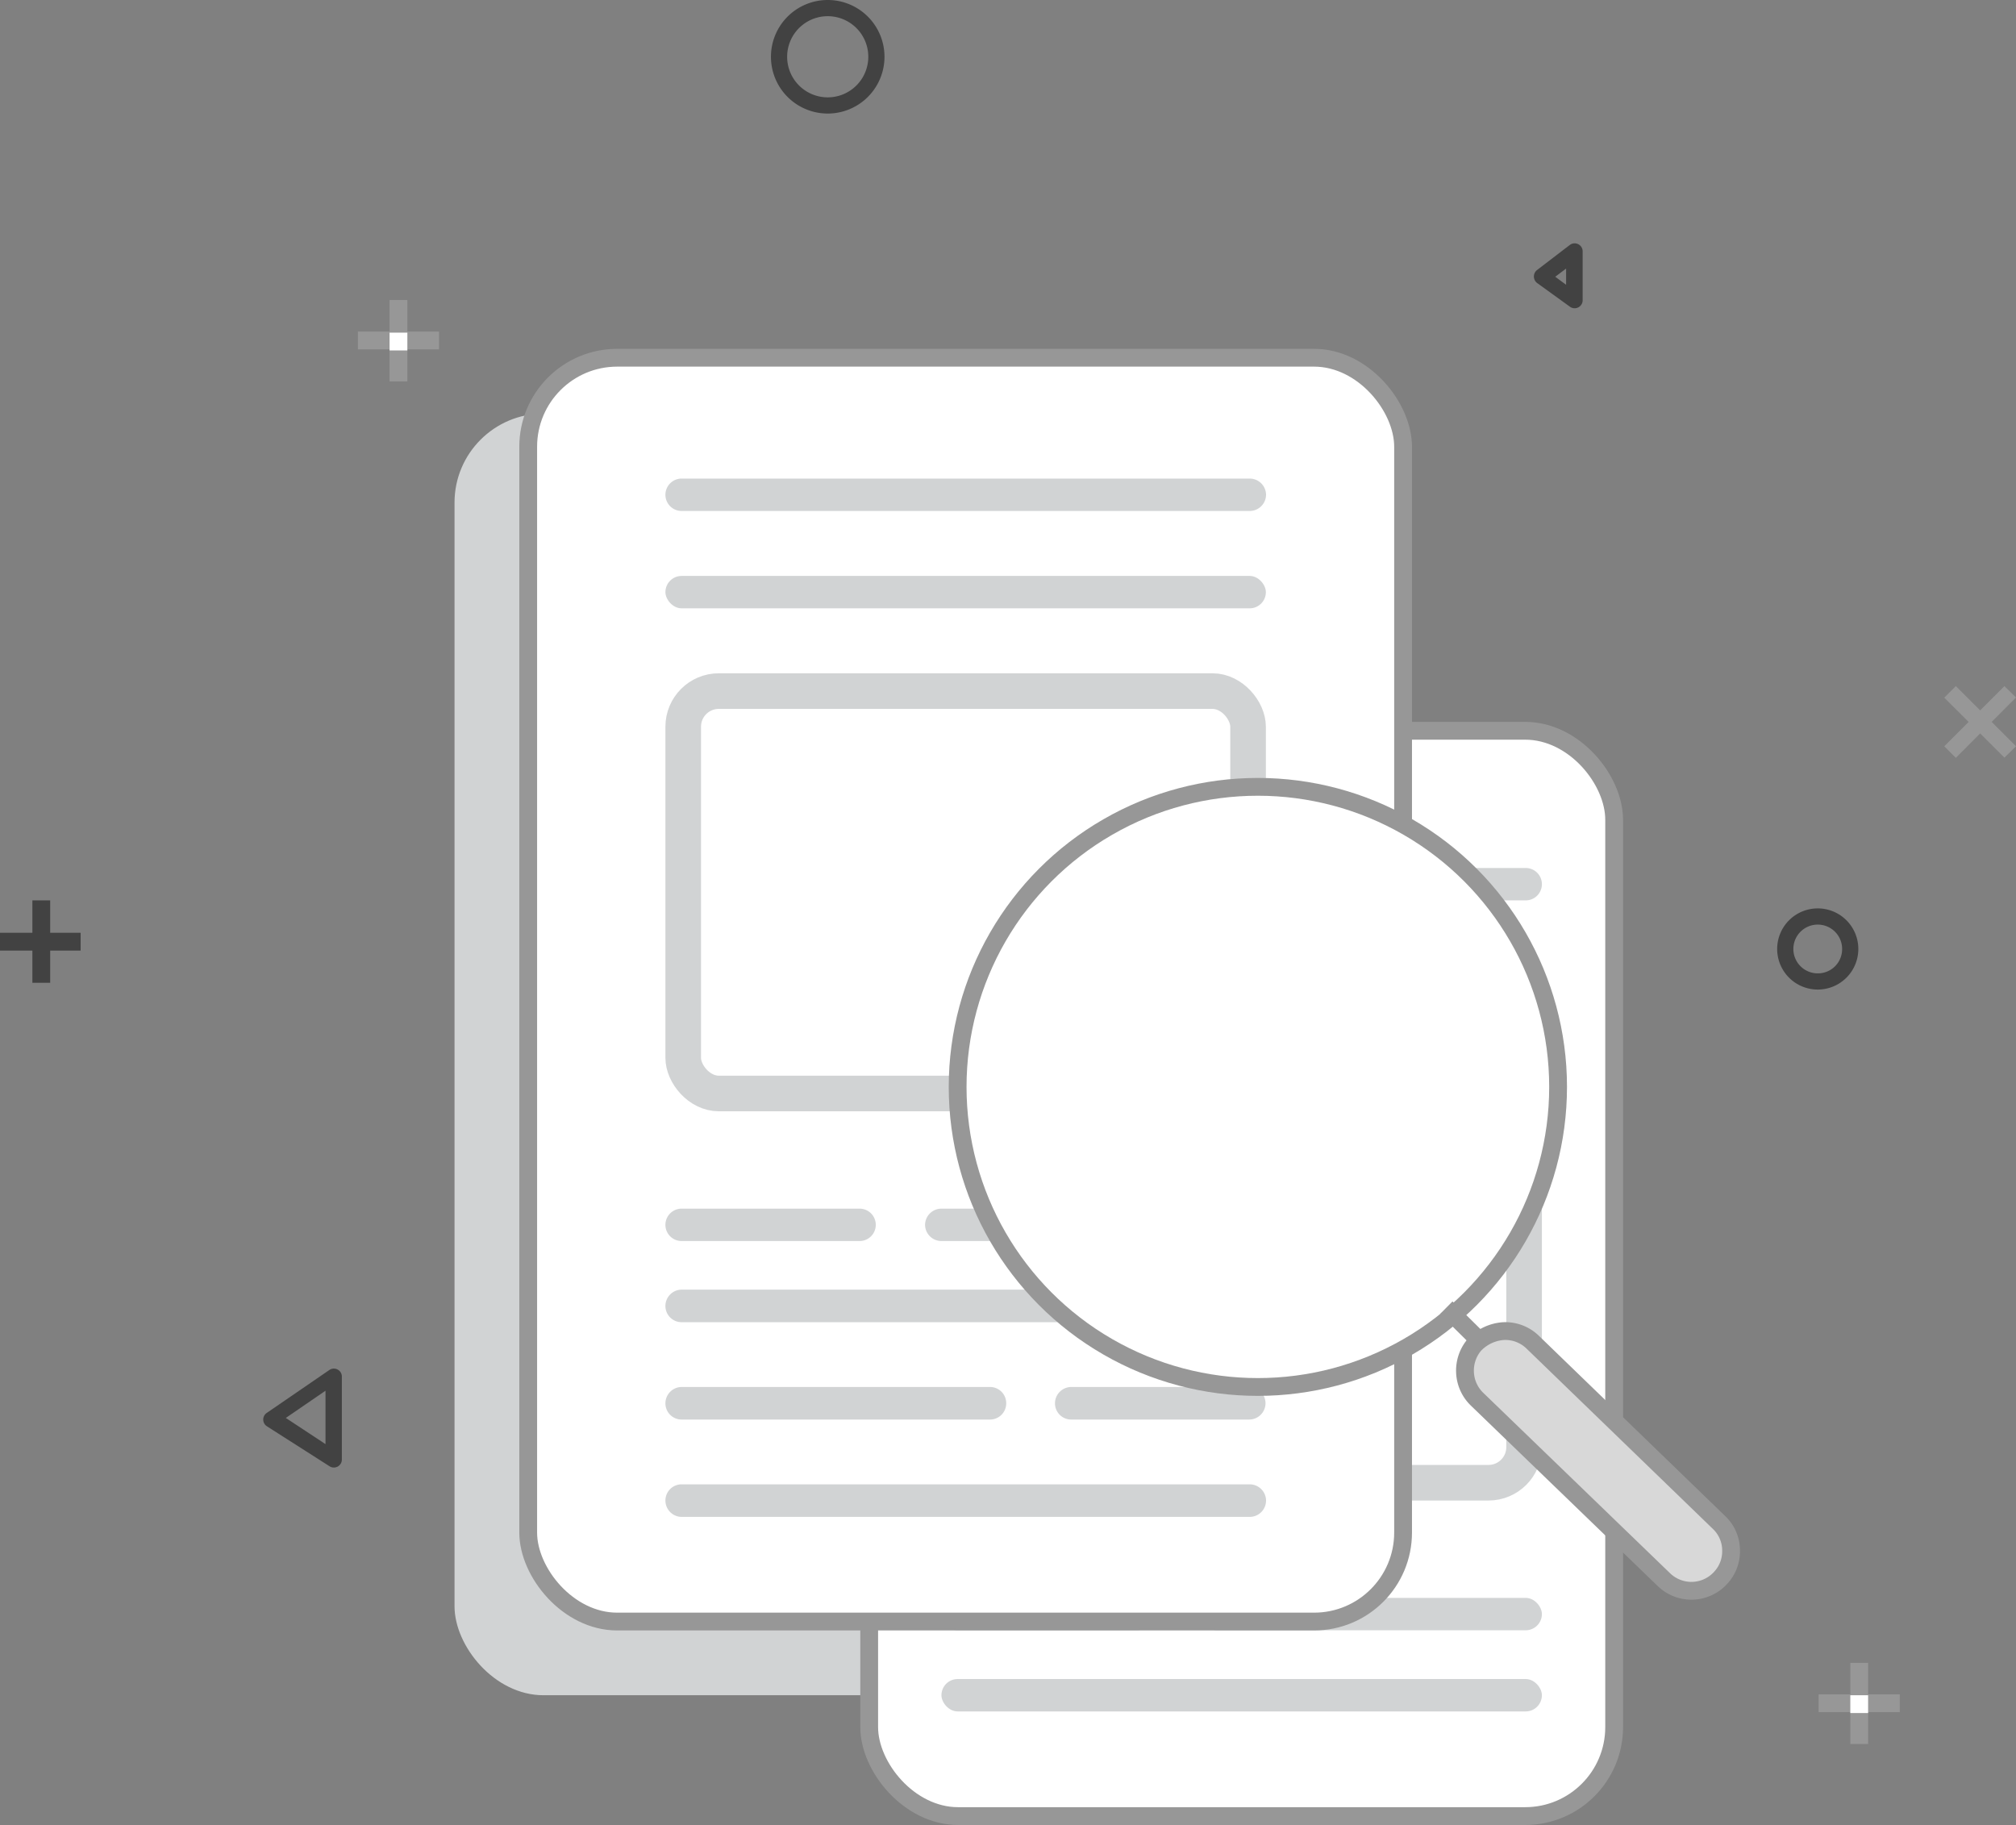
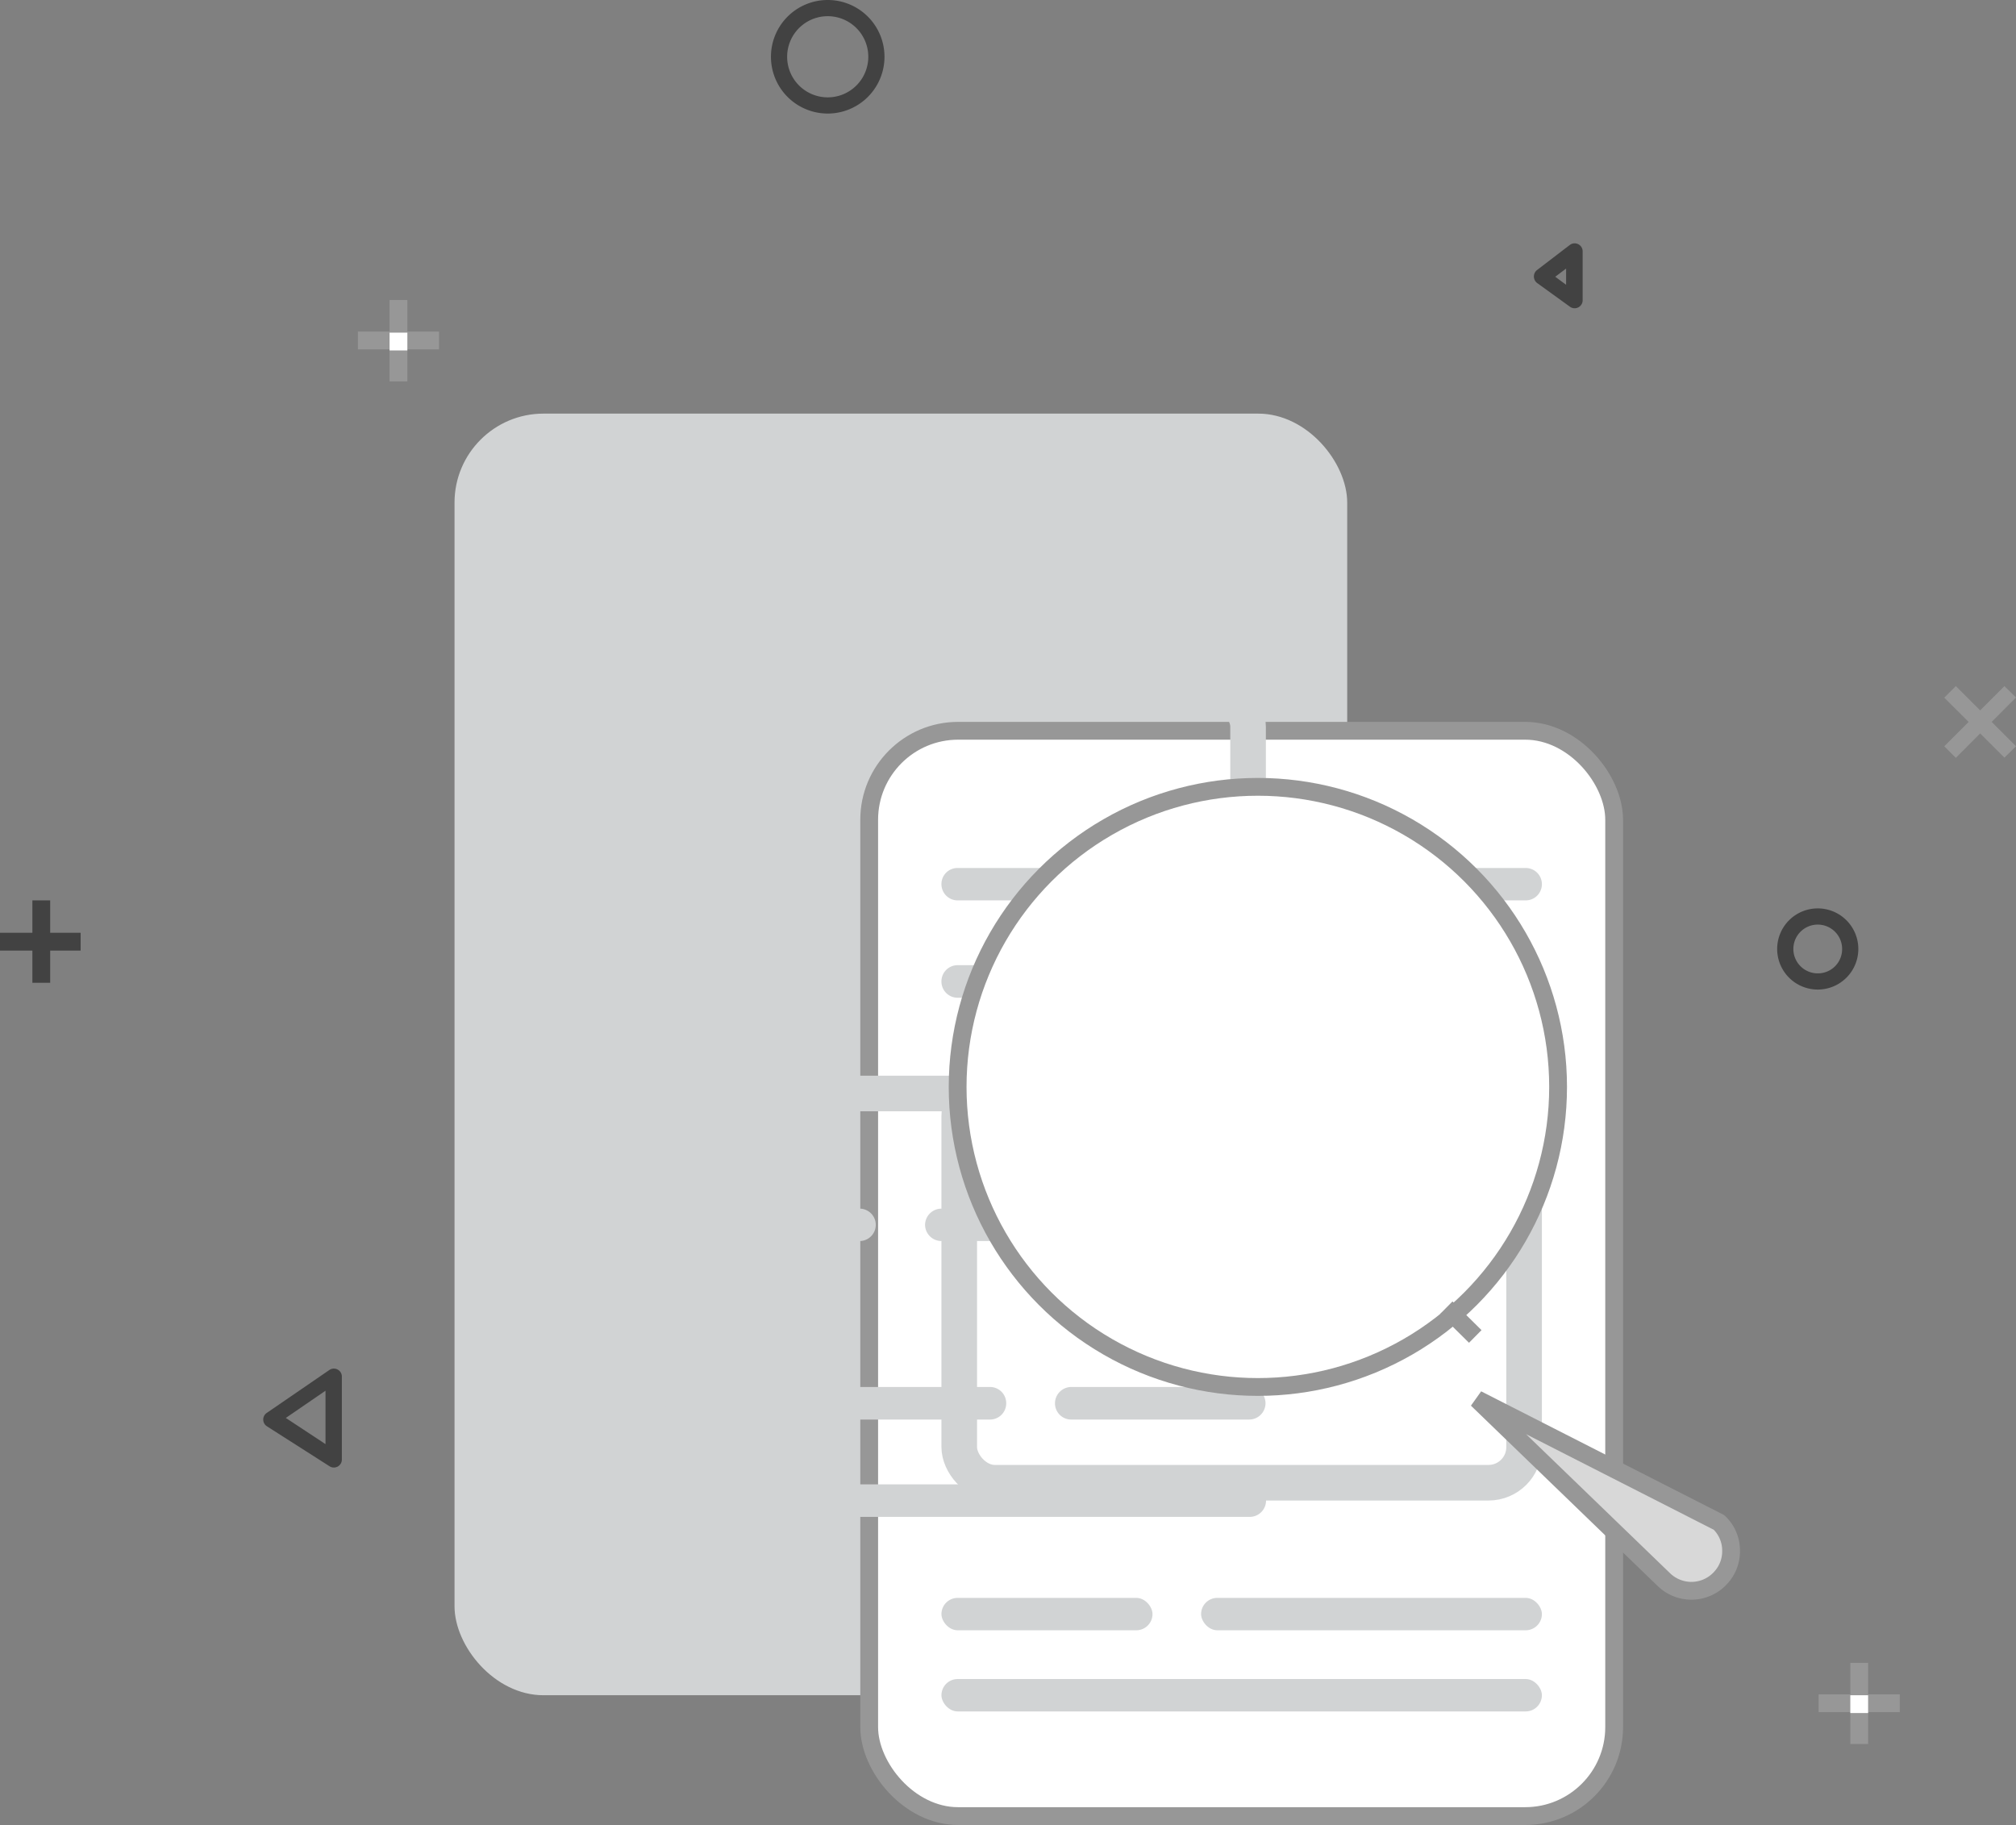
<svg xmlns="http://www.w3.org/2000/svg" viewBox="0 0 113.28 102.54">
  <rect x="0" y="0" width="113.28" height="102.54" fill="#808080" stroke="none" />
  <defs>
    <style>.cls-1{fill:#979797;}.cls-2,.cls-5{fill:#fff;}.cls-3{fill:#424242;}.cls-4,.cls-6{fill:#d1d3d4;}.cls-5,.cls-8,.cls-9{stroke:#979797;}.cls-6,.cls-8{fill-rule:evenodd;}.cls-7,.cls-9{fill:none;}.cls-7{stroke:#d1d3d4;stroke-width:2px;}.cls-8{fill:#d8d8d8;}.cls-9{stroke-linecap:square;}</style>
  </defs>
  <g id="Capa_2" data-name="Capa 2">
    <g id="Capa_1-2" data-name="Capa 1">
      <g id="Categoria">
        <g id="búsqueda-vacia---mobile">
          <g id="Group">
            <polygon id="Line-8" class="cls-1" points="103.97 93.43 103.97 97.99 104.97 97.99 104.97 93.43 103.97 93.43" />
            <polygon id="Line-8-Copy" class="cls-1" points="106.75 95.2 102.19 95.2 102.19 96.2 106.75 96.2 106.75 95.2" />
            <g id="Rectangle-2">
              <rect id="Rectangle" class="cls-2" x="103.97" y="95.25" width="1" height="1" />
            </g>
            <polygon id="Line-8-2" data-name="Line-8" class="cls-1" points="21.89 16.86 21.89 21.43 22.89 21.43 22.89 16.86 21.89 16.86" />
            <polygon id="Line-8-Copy-2" data-name="Line-8-Copy" class="cls-1" points="24.67 18.63 20.11 18.63 20.11 19.63 24.67 19.63 24.67 18.63" />
            <g id="Rectangle-2-2" data-name="Rectangle-2">
              <rect id="Rectangle-2-3" data-name="Rectangle" class="cls-2" x="21.89" y="18.69" width="1" height="1" />
            </g>
            <path id="Oval" class="cls-3" d="M46.51,6.38a3.19,3.19,0,1,0-3.19-3.19A3.19,3.19,0,0,0,46.51,6.38Zm0-.91a2.28,2.28,0,1,1,2.28-2.28A2.28,2.28,0,0,1,46.51,5.47Z" />
            <path id="Oval-Copy-8" class="cls-3" d="M102.14,55.6a2.28,2.28,0,1,0-2.28-2.28A2.28,2.28,0,0,0,102.14,55.6Zm0-.91a1.37,1.37,0,1,1,1.37-1.37A1.36,1.36,0,0,1,102.14,54.69Z" />
            <polygon id="Line-9" class="cls-1" points="109.25 39.2 112.63 42.57 113.28 41.93 109.9 38.55 109.25 39.2" />
            <polygon id="Line-9-Copy" class="cls-1" points="112.63 38.55 109.25 41.93 109.9 42.58 113.28 39.19 112.63 38.55" />
            <rect id="Rectangle-Copy-10" class="cls-4" x="25.54" y="23.24" width="50.16" height="72.01" rx="5" />
            <g id="Group-4">
              <rect id="Rectangle-Copy-2" class="cls-5" x="48.84" y="41.06" width="41.86" height="60.98" rx="5" />
              <path id="Rectangle-Copy-11" class="cls-6" d="M53.81,48.77H85.73a.91.91,0,0,1,.91.91h0a.91.91,0,0,1-.91.91H53.81a.91.91,0,0,1-.91-.91h0A.9.9,0,0,1,53.81,48.77Z" />
              <rect id="Rectangle-Copy-12" class="cls-4" x="52.9" y="89.78" width="11.86" height="1.82" rx="0.91" />
              <rect id="Rectangle-Copy-15" class="cls-4" x="67.49" y="89.78" width="19.15" height="1.82" rx="0.91" />
              <rect id="Rectangle-Copy-16" class="cls-4" x="52.9" y="94.34" width="33.74" height="1.82" rx="0.91" />
              <path id="Rectangle-Copy-18" class="cls-6" d="M53.81,54.23H85.73a.92.92,0,0,1,.91.92h0a.91.91,0,0,1-.91.91H53.81a.91.91,0,0,1-.91-.91h0A.91.91,0,0,1,53.81,54.23Z" />
              <rect id="Rectangle-Copy-19" class="cls-7" x="53.9" y="60.7" width="31.74" height="22.61" rx="2" />
            </g>
-             <rect id="Rectangle-3" data-name="Rectangle" class="cls-5" x="29.68" y="20.1" width="49.16" height="71.01" rx="5" />
            <path id="Rectangle-4" data-name="Rectangle" class="cls-6" d="M38.3,26.89H70.22a.92.92,0,0,1,.92.91h0a.92.92,0,0,1-.92.91H38.3a.91.91,0,0,1-.91-.91h0A.91.91,0,0,1,38.3,26.89Z" />
            <path id="Rectangle-Copy-4" class="cls-6" d="M38.3,67.91h10a.91.91,0,0,1,.91.91h0a.91.91,0,0,1-.91.91h-10a.91.91,0,0,1-.91-.91h0A.91.91,0,0,1,38.3,67.91Z" />
            <path id="Rectangle-Copy-8" class="cls-6" d="M60.19,77.93h10a.92.92,0,0,1,.92.92h0a.92.92,0,0,1-.92.91h-10a.91.91,0,0,1-.91-.91h0A.92.92,0,0,1,60.19,77.93Z" />
            <path id="Rectangle-Copy-7" class="cls-6" d="M38.3,77.93H55.63a.91.91,0,0,1,.91.92h0a.91.91,0,0,1-.91.91H38.3a.91.91,0,0,1-.91-.91h0A.92.92,0,0,1,38.3,77.93Z" />
            <path id="Rectangle-Copy-5" class="cls-6" d="M52.9,67.91H70.22a.92.92,0,0,1,.92.91h0a.92.92,0,0,1-.92.91H52.9a.92.92,0,0,1-.92-.91h0A.92.92,0,0,1,52.9,67.91Z" />
-             <path id="Rectangle-Copy-6" class="cls-6" d="M38.3,72.46H70.22a.92.92,0,0,1,.92.92h0a.92.92,0,0,1-.92.91H38.3a.91.91,0,0,1-.91-.91h0A.92.92,0,0,1,38.3,72.46Z" />
            <path id="Rectangle-Copy-9" class="cls-6" d="M38.3,83.4H70.22a.92.92,0,0,1,.92.91h0a.92.92,0,0,1-.92.92H38.3a.92.92,0,0,1-.91-.92h0A.91.91,0,0,1,38.3,83.4Z" />
            <rect id="Rectangle-Copy-3" class="cls-4" x="37.39" y="32.36" width="33.74" height="1.82" rx="0.91" />
            <rect id="Rectangle-5" data-name="Rectangle" class="cls-7" x="38.39" y="38.83" width="31.74" height="22.61" rx="2" />
-             <path id="Rectangle-6" data-name="Rectangle" class="cls-8" d="M96.59,85.54a2.17,2.17,0,0,1,.68,1.56,2.19,2.19,0,0,1-.62,1.59,2.22,2.22,0,0,1-3.16.06h0L83,78.62a2.22,2.22,0,0,1-.68-1.5,2.24,2.24,0,0,1,.52-1.55,2.48,2.48,0,0,1,1.65-.78,2.21,2.21,0,0,1,1.62.61h0Z" />
+             <path id="Rectangle-6" data-name="Rectangle" class="cls-8" d="M96.59,85.54a2.17,2.17,0,0,1,.68,1.56,2.19,2.19,0,0,1-.62,1.59,2.22,2.22,0,0,1-3.16.06h0L83,78.62h0Z" />
            <ellipse id="Oval-2" data-name="Oval" class="cls-5" cx="70.68" cy="61.07" rx="16.87" ry="16.86" />
            <line id="Line-5" class="cls-9" x1="81.62" y1="73.83" x2="82.54" y2="74.74" />
            <path id="Path-2" class="cls-3" d="M15,80.14a.45.45,0,0,1,0-.76l3.5-2.4a.45.45,0,0,1,.71.37V82a.45.45,0,0,1-.7.38Zm3.29,1v-3l-2.23,1.53Z" />
            <path id="Path-2-Copy" class="cls-3" d="M86.37,15.9a.46.46,0,0,1,0-.73l1.83-1.4a.45.45,0,0,1,.73.36v2.73a.45.45,0,0,1-.72.37ZM88,16v-.91l-.61.46Z" />
            <polygon id="Line-6" class="cls-3" points="1.82 50.59 1.82 55.22 2.82 55.22 2.82 50.59 1.82 50.59" />
            <polygon id="Line-7" class="cls-3" points="0 53.41 4.53 53.41 4.53 52.41 0 52.41 0 53.41" />
          </g>
        </g>
      </g>
    </g>
  </g>
</svg>